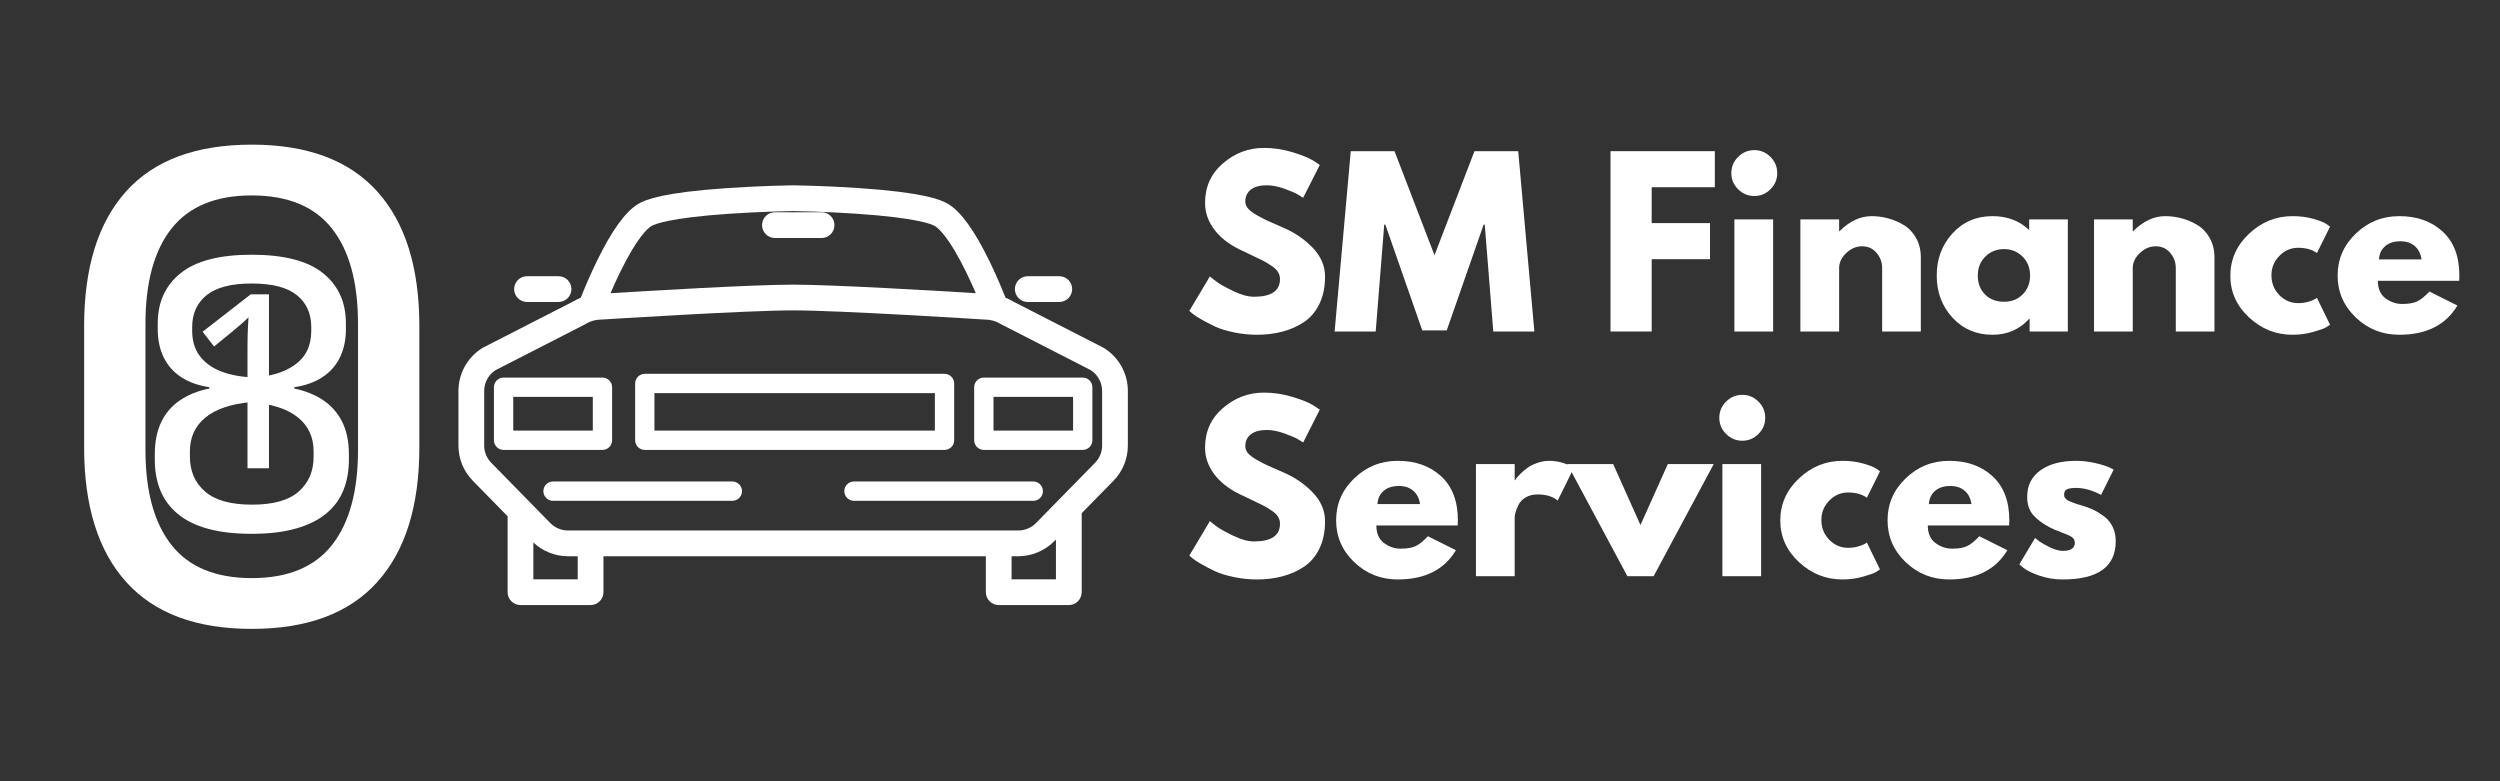
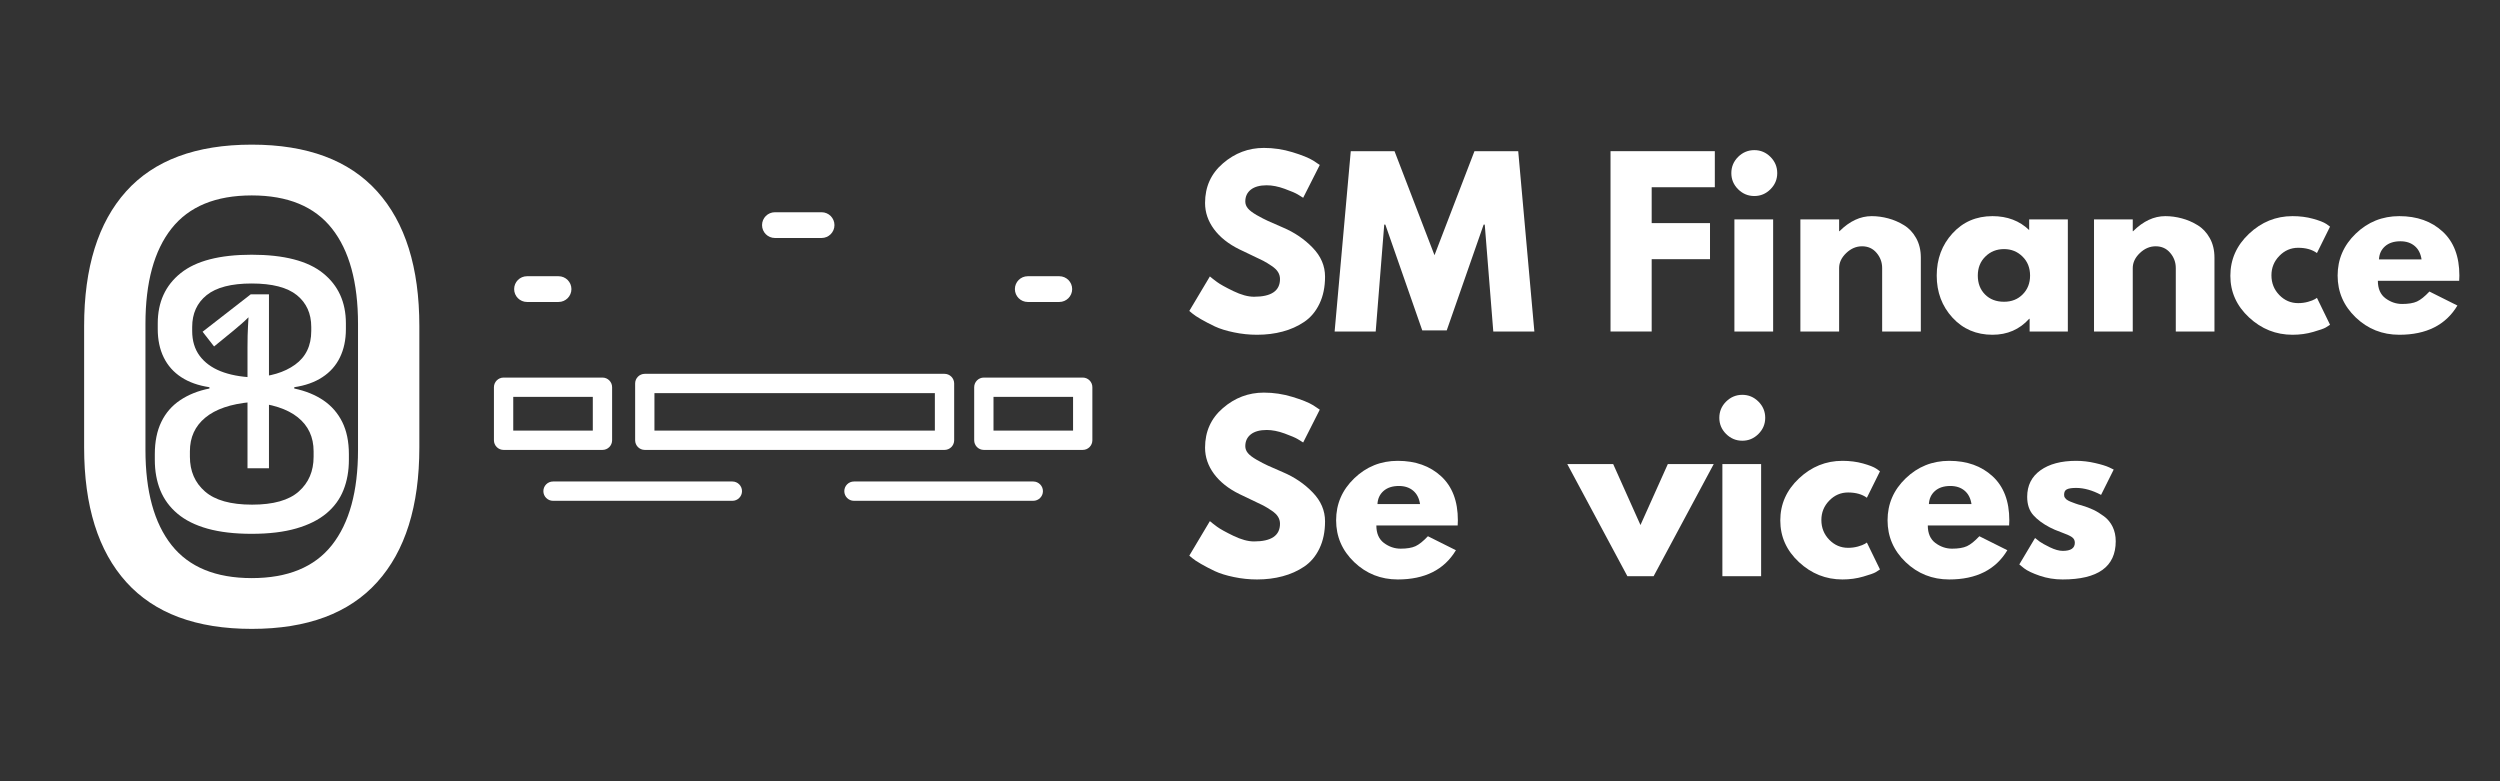
<svg xmlns="http://www.w3.org/2000/svg" width="800" zoomAndPan="magnify" viewBox="0 0 600 187.5" height="250" preserveAspectRatio="xMidYMid meet" version="1.2">
  <rect x="0" y="0" width="600" height="187.5" fill="#333333" stroke="none" />
  <defs>
    <clipPath id="7bf5fd1cea">
      <path d="M 110.027 44.457 L 270.848 44.457 L 270.848 145.438 L 110.027 145.438 Z M 110.027 44.457 " />
    </clipPath>
  </defs>
  <g id="9d49cb83b5">
    <g clip-rule="nonzero" clip-path="url(#7bf5fd1cea)">
-       <path style=" stroke:none;fill-rule:nonzero;fill:#ffffff;fill-opacity:1;" d="M 264.508 106.93 C 264.508 108.484 263.906 109.953 262.816 111.066 L 248.629 125.543 C 247.523 126.668 245.984 127.316 244.41 127.316 L 136.305 127.316 C 134.727 127.316 133.188 126.668 132.082 125.543 L 117.898 111.066 C 116.809 109.953 116.207 108.484 116.207 106.93 L 116.207 93.816 C 116.207 91.812 117.25 89.914 118.934 88.836 L 140.367 77.863 C 140.438 77.824 140.508 77.789 140.574 77.746 C 141.164 77.383 141.797 77.113 142.457 76.938 C 142.484 76.93 142.508 76.926 142.531 76.918 C 143.105 76.77 143.699 76.695 144.297 76.695 C 144.363 76.695 144.426 76.691 144.492 76.688 C 144.836 76.664 179.059 74.492 190.355 74.492 C 201.656 74.492 235.875 76.664 236.219 76.688 C 236.285 76.691 236.352 76.695 236.418 76.695 C 237.73 76.695 239.02 77.059 240.137 77.746 C 240.207 77.789 240.277 77.824 240.348 77.863 L 261.781 88.836 C 263.465 89.914 264.508 91.812 264.508 93.816 Z M 253.426 139.035 L 242.781 139.035 L 242.781 133.496 L 244.41 133.496 C 247.637 133.496 250.785 132.172 253.043 129.867 L 253.426 129.477 Z M 138.648 139.035 L 128.004 139.035 L 128.004 130.195 C 130.234 132.297 133.234 133.496 136.305 133.496 L 138.648 133.496 Z M 156.34 54.25 C 157.078 53.809 160.605 52.285 175.012 51.301 C 182.664 50.777 189.742 50.66 190.355 50.652 C 190.965 50.66 198.023 50.777 205.676 51.301 C 220.102 52.285 223.633 53.809 224.375 54.25 C 225.273 54.793 227.812 56.965 231.941 65.438 C 232.797 67.188 233.562 68.895 234.195 70.371 C 226.09 69.867 200.203 68.316 190.355 68.316 C 180.508 68.316 154.625 69.867 146.52 70.371 C 147.145 68.91 147.902 67.219 148.75 65.484 C 152.891 56.973 155.438 54.793 156.34 54.25 Z M 269.148 87.914 C 268.141 86.113 266.68 84.594 264.922 83.512 C 264.855 83.473 264.785 83.434 264.715 83.395 L 243.262 72.414 C 242.641 72.043 241.996 71.723 241.332 71.457 C 240.617 69.656 239.254 66.34 237.523 62.781 C 233.891 55.324 230.633 50.801 227.555 48.953 C 225.652 47.812 221.359 46.176 206.098 45.137 C 197.965 44.582 190.473 44.473 190.398 44.473 C 190.371 44.473 190.344 44.473 190.312 44.473 C 190.238 44.473 182.75 44.582 174.617 45.137 C 159.352 46.176 155.059 47.812 153.16 48.953 C 150.082 50.801 146.82 55.324 143.191 62.781 C 141.461 66.34 140.094 69.656 139.383 71.457 C 138.715 71.723 138.07 72.043 137.449 72.414 L 116 83.395 C 115.93 83.434 115.859 83.473 115.789 83.512 C 114.035 84.594 112.574 86.113 111.566 87.914 C 110.559 89.711 110.027 91.754 110.027 93.816 L 110.027 106.93 C 110.027 110.113 111.254 113.117 113.484 115.391 L 121.824 123.902 L 121.824 142.125 C 121.824 143.828 123.211 145.215 124.914 145.215 L 141.738 145.215 C 143.445 145.215 144.828 143.828 144.828 142.125 L 144.828 133.496 L 236.605 133.496 L 236.605 142.125 C 236.605 143.828 237.988 145.215 239.695 145.215 L 256.516 145.215 C 258.223 145.215 259.605 143.828 259.605 142.125 L 259.605 123.168 L 267.23 115.391 C 269.457 113.117 270.684 110.113 270.684 106.93 L 270.684 93.816 C 270.684 91.754 270.152 89.711 269.148 87.914 " />
-     </g>
+       </g>
    <path style=" stroke:none;fill-rule:nonzero;fill:#ffffff;fill-opacity:1;" d="M 142.273 103.348 L 123.18 103.348 L 123.18 95.25 L 142.273 95.25 Z M 146.906 105.664 L 146.906 92.934 C 146.906 91.656 145.871 90.617 144.59 90.617 L 120.863 90.617 C 119.582 90.617 118.543 91.656 118.543 92.934 L 118.543 105.664 C 118.543 106.945 119.582 107.98 120.863 107.98 L 144.59 107.98 C 145.871 107.98 146.906 106.945 146.906 105.664 " />
    <path style=" stroke:none;fill-rule:nonzero;fill:#ffffff;fill-opacity:1;" d="M 257.535 103.348 L 238.441 103.348 L 238.441 95.25 L 257.535 95.25 Z M 259.852 90.617 L 236.125 90.617 C 234.844 90.617 233.805 91.652 233.805 92.934 L 233.805 105.664 C 233.805 106.945 234.844 107.98 236.125 107.98 L 259.852 107.98 C 261.133 107.98 262.168 106.945 262.168 105.664 L 262.168 92.934 C 262.168 91.652 261.133 90.617 259.852 90.617 " />
    <path style=" stroke:none;fill-rule:nonzero;fill:#ffffff;fill-opacity:1;" d="M 157.066 94.355 L 224.367 94.355 L 224.367 103.348 L 157.066 103.348 Z M 154.75 107.98 L 226.684 107.98 C 227.961 107.98 229 106.945 229 105.664 L 229 92.035 C 229 90.758 227.961 89.719 226.684 89.719 L 154.75 89.719 C 153.469 89.719 152.434 90.758 152.434 92.035 L 152.434 105.664 C 152.434 106.945 153.469 107.98 154.75 107.98 " />
    <path style=" stroke:none;fill-rule:nonzero;fill:#ffffff;fill-opacity:1;" d="M 185.98 57.117 L 197.184 57.117 C 198.887 57.117 200.27 55.734 200.27 54.027 C 200.27 52.32 198.887 50.938 197.184 50.938 L 185.98 50.938 C 184.273 50.938 182.891 52.32 182.891 54.027 C 182.891 55.734 184.273 57.117 185.98 57.117 " />
    <path style=" stroke:none;fill-rule:nonzero;fill:#ffffff;fill-opacity:1;" d="M 246.664 72.473 L 254.23 72.473 C 255.938 72.473 257.32 71.09 257.32 69.383 C 257.32 67.676 255.938 66.293 254.23 66.293 L 246.664 66.293 C 244.957 66.293 243.574 67.676 243.574 69.383 C 243.574 71.09 244.957 72.473 246.664 72.473 " />
    <path style=" stroke:none;fill-rule:nonzero;fill:#ffffff;fill-opacity:1;" d="M 126.484 72.473 L 134.051 72.473 C 135.758 72.473 137.141 71.09 137.141 69.383 C 137.141 67.676 135.758 66.293 134.051 66.293 L 126.484 66.293 C 124.777 66.293 123.395 67.676 123.395 69.383 C 123.395 71.09 124.777 72.473 126.484 72.473 " />
    <path style=" stroke:none;fill-rule:nonzero;fill:#ffffff;fill-opacity:1;" d="M 175.766 115.559 L 132.727 115.559 C 131.445 115.559 130.41 116.598 130.41 117.879 C 130.41 119.156 131.445 120.195 132.727 120.195 L 175.766 120.195 C 177.043 120.195 178.082 119.156 178.082 117.879 C 178.082 116.598 177.043 115.559 175.766 115.559 " />
    <path style=" stroke:none;fill-rule:nonzero;fill:#ffffff;fill-opacity:1;" d="M 247.988 115.559 L 204.949 115.559 C 203.672 115.559 202.633 116.598 202.633 117.879 C 202.633 119.156 203.672 120.195 204.949 120.195 L 247.988 120.195 C 249.27 120.195 250.305 119.156 250.305 117.879 C 250.305 116.598 249.27 115.559 247.988 115.559 " />
    <g style="fill:#ffffff;fill-opacity:1;">
      <g transform="translate(284.23, 79.562)">
        <path style="stroke:none" d="M 19.094 -44.062 C 21.438 -44.062 23.727 -43.719 25.969 -43.031 C 28.207 -42.352 29.867 -41.68 30.953 -41.016 L 32.516 -39.969 L 28.531 -32.094 C 28.219 -32.312 27.781 -32.582 27.219 -32.906 C 26.664 -33.238 25.617 -33.688 24.078 -34.25 C 22.535 -34.812 21.102 -35.094 19.781 -35.094 C 18.133 -35.094 16.863 -34.742 15.969 -34.047 C 15.082 -33.348 14.641 -32.398 14.641 -31.203 C 14.641 -30.609 14.848 -30.055 15.266 -29.547 C 15.68 -29.047 16.395 -28.504 17.406 -27.922 C 18.426 -27.348 19.32 -26.883 20.094 -26.531 C 20.863 -26.188 22.051 -25.664 23.656 -24.969 C 26.457 -23.781 28.844 -22.16 30.812 -20.109 C 32.789 -18.066 33.781 -15.754 33.781 -13.172 C 33.781 -10.68 33.332 -8.508 32.438 -6.656 C 31.551 -4.801 30.328 -3.348 28.766 -2.297 C 27.211 -1.254 25.488 -0.484 23.594 0.016 C 21.707 0.523 19.664 0.781 17.469 0.781 C 15.582 0.781 13.727 0.586 11.906 0.203 C 10.082 -0.172 8.555 -0.645 7.328 -1.219 C 6.109 -1.801 5.008 -2.375 4.031 -2.938 C 3.051 -3.5 2.336 -3.973 1.891 -4.359 L 1.203 -4.938 L 6.141 -13.219 C 6.555 -12.863 7.129 -12.414 7.859 -11.875 C 8.598 -11.332 9.898 -10.609 11.766 -9.703 C 13.641 -8.797 15.297 -8.344 16.734 -8.344 C 20.891 -8.344 22.969 -9.758 22.969 -12.594 C 22.969 -13.188 22.816 -13.734 22.516 -14.234 C 22.223 -14.742 21.703 -15.25 20.953 -15.75 C 20.203 -16.258 19.535 -16.664 18.953 -16.969 C 18.379 -17.27 17.438 -17.723 16.125 -18.328 C 14.812 -18.941 13.844 -19.406 13.219 -19.719 C 10.594 -21.008 8.562 -22.625 7.125 -24.562 C 5.695 -26.508 4.984 -28.602 4.984 -30.844 C 4.984 -34.727 6.414 -37.898 9.281 -40.359 C 12.145 -42.828 15.414 -44.062 19.094 -44.062 Z M 19.094 -44.062 " />
      </g>
    </g>
    <g style="fill:#ffffff;fill-opacity:1;">
      <g transform="translate(319.466, 79.562)">
        <path style="stroke:none" d="M 38.922 0 L 36.875 -25.656 L 36.609 -25.656 L 27.75 -0.266 L 21.875 -0.266 L 13.016 -25.656 L 12.75 -25.656 L 10.703 0 L 0.844 0 L 4.719 -43.281 L 15.219 -43.281 L 24.812 -18.312 L 34.406 -43.281 L 44.906 -43.281 L 48.781 0 Z M 38.922 0 " />
      </g>
    </g>
    <g style="fill:#ffffff;fill-opacity:1;">
      <g transform="translate(369.07, 79.562)">
        <path style="stroke:none" d="" />
      </g>
    </g>
    <g style="fill:#ffffff;fill-opacity:1;">
      <g transform="translate(383.385, 79.562)">
        <path style="stroke:none" d="M 28.172 -43.281 L 28.172 -34.625 L 13.016 -34.625 L 13.016 -26.016 L 27.016 -26.016 L 27.016 -17.359 L 13.016 -17.359 L 13.016 0 L 3.141 0 L 3.141 -43.281 Z M 28.172 -43.281 " />
      </g>
    </g>
    <g style="fill:#ffffff;fill-opacity:1;">
      <g transform="translate(413.115, 79.562)">
        <path style="stroke:none" d="M 4.031 -41.906 C 5.125 -42.988 6.422 -43.531 7.922 -43.531 C 9.422 -43.531 10.711 -42.988 11.797 -41.906 C 12.879 -40.82 13.422 -39.523 13.422 -38.016 C 13.422 -36.516 12.879 -35.223 11.797 -34.141 C 10.711 -33.055 9.422 -32.516 7.922 -32.516 C 6.422 -32.516 5.125 -33.055 4.031 -34.141 C 2.945 -35.223 2.406 -36.516 2.406 -38.016 C 2.406 -39.523 2.945 -40.82 4.031 -41.906 Z M 3.141 -26.906 L 3.141 0 L 12.438 0 L 12.438 -26.906 Z M 3.141 -26.906 " />
      </g>
    </g>
    <g style="fill:#ffffff;fill-opacity:1;">
      <g transform="translate(428.951, 79.562)">
        <path style="stroke:none" d="M 3.141 0 L 3.141 -26.906 L 12.438 -26.906 L 12.438 -24.078 L 12.531 -24.078 C 14.945 -26.484 17.52 -27.688 20.25 -27.688 C 21.57 -27.688 22.891 -27.508 24.203 -27.156 C 25.516 -26.812 26.773 -26.27 27.984 -25.531 C 29.191 -24.801 30.172 -23.766 30.922 -22.422 C 31.672 -21.078 32.047 -19.516 32.047 -17.734 L 32.047 0 L 22.766 0 L 22.766 -15.219 C 22.766 -16.613 22.316 -17.832 21.422 -18.875 C 20.535 -19.926 19.375 -20.453 17.938 -20.453 C 16.539 -20.453 15.273 -19.91 14.141 -18.828 C 13.004 -17.742 12.438 -16.539 12.438 -15.219 L 12.438 0 Z M 3.141 0 " />
      </g>
    </g>
    <g style="fill:#ffffff;fill-opacity:1;">
      <g transform="translate(463.61, 79.562)">
        <path style="stroke:none" d="M 4.984 -3.328 C 2.461 -6.078 1.203 -9.441 1.203 -13.422 C 1.203 -17.41 2.461 -20.785 4.984 -23.547 C 7.504 -26.305 10.703 -27.688 14.578 -27.688 C 18.148 -27.688 21.086 -26.57 23.391 -24.344 L 23.391 -26.906 L 32.672 -26.906 L 32.672 0 L 23.5 0 L 23.5 -3.047 L 23.391 -3.047 C 21.086 -0.492 18.148 0.781 14.578 0.781 C 10.703 0.781 7.504 -0.586 4.984 -3.328 Z M 12.875 -17.984 C 11.664 -16.797 11.062 -15.273 11.062 -13.422 C 11.062 -11.566 11.641 -10.055 12.797 -8.891 C 13.953 -7.723 15.473 -7.141 17.359 -7.141 C 19.18 -7.141 20.676 -7.734 21.844 -8.922 C 23.02 -10.109 23.609 -11.609 23.609 -13.422 C 23.609 -15.273 23.004 -16.797 21.797 -17.984 C 20.586 -19.18 19.109 -19.781 17.359 -19.781 C 15.578 -19.781 14.082 -19.18 12.875 -17.984 Z M 12.875 -17.984 " />
      </g>
    </g>
    <g style="fill:#ffffff;fill-opacity:1;">
      <g transform="translate(499.423, 79.562)">
        <path style="stroke:none" d="M 3.141 0 L 3.141 -26.906 L 12.438 -26.906 L 12.438 -24.078 L 12.531 -24.078 C 14.945 -26.484 17.52 -27.688 20.25 -27.688 C 21.57 -27.688 22.891 -27.508 24.203 -27.156 C 25.516 -26.812 26.773 -26.27 27.984 -25.531 C 29.191 -24.801 30.172 -23.766 30.922 -22.422 C 31.672 -21.078 32.047 -19.516 32.047 -17.734 L 32.047 0 L 22.766 0 L 22.766 -15.219 C 22.766 -16.613 22.316 -17.832 21.422 -18.875 C 20.535 -19.926 19.375 -20.453 17.938 -20.453 C 16.539 -20.453 15.273 -19.91 14.141 -18.828 C 13.004 -17.742 12.438 -16.539 12.438 -15.219 L 12.438 0 Z M 3.141 0 " />
      </g>
    </g>
    <g style="fill:#ffffff;fill-opacity:1;">
      <g transform="translate(534.083, 79.562)">
        <path style="stroke:none" d="M 17.469 -20.094 C 15.719 -20.094 14.211 -19.441 12.953 -18.141 C 11.691 -16.848 11.062 -15.297 11.062 -13.484 C 11.062 -11.629 11.691 -10.051 12.953 -8.75 C 14.211 -7.457 15.719 -6.812 17.469 -6.812 C 18.301 -6.812 19.094 -6.914 19.844 -7.125 C 20.602 -7.344 21.156 -7.555 21.5 -7.766 L 21.984 -8.078 L 25.125 -1.625 C 24.883 -1.445 24.547 -1.227 24.109 -0.969 C 23.672 -0.707 22.672 -0.352 21.109 0.094 C 19.555 0.551 17.891 0.781 16.109 0.781 C 12.148 0.781 8.676 -0.602 5.688 -3.375 C 2.695 -6.156 1.203 -9.488 1.203 -13.375 C 1.203 -17.289 2.695 -20.656 5.688 -23.469 C 8.676 -26.281 12.148 -27.688 16.109 -27.688 C 17.891 -27.688 19.531 -27.477 21.031 -27.062 C 22.539 -26.645 23.609 -26.227 24.234 -25.812 L 25.125 -25.172 L 21.984 -18.828 C 20.828 -19.672 19.32 -20.094 17.469 -20.094 Z M 17.469 -20.094 " />
      </g>
    </g>
    <g style="fill:#ffffff;fill-opacity:1;">
      <g transform="translate(559.828, 79.562)">
        <path style="stroke:none" d="M 30.375 -12.172 L 10.859 -12.172 C 10.859 -10.285 11.469 -8.883 12.688 -7.969 C 13.914 -7.062 15.25 -6.609 16.688 -6.609 C 18.188 -6.609 19.375 -6.805 20.25 -7.203 C 21.125 -7.609 22.117 -8.406 23.234 -9.594 L 29.953 -6.234 C 27.148 -1.555 22.5 0.781 16 0.781 C 11.938 0.781 8.453 -0.602 5.547 -3.375 C 2.648 -6.156 1.203 -9.504 1.203 -13.422 C 1.203 -17.336 2.648 -20.691 5.547 -23.484 C 8.453 -26.285 11.938 -27.688 16 -27.688 C 20.258 -27.688 23.727 -26.453 26.406 -23.984 C 29.082 -21.523 30.422 -18.004 30.422 -13.422 C 30.422 -12.797 30.406 -12.379 30.375 -12.172 Z M 11.125 -17.312 L 21.344 -17.312 C 21.133 -18.707 20.582 -19.781 19.688 -20.531 C 18.801 -21.281 17.66 -21.656 16.266 -21.656 C 14.723 -21.656 13.492 -21.254 12.578 -20.453 C 11.672 -19.648 11.188 -18.602 11.125 -17.312 Z M 11.125 -17.312 " />
      </g>
    </g>
    <g style="fill:#ffffff;fill-opacity:1;">
      <g transform="translate(591.446, 79.562)">
        <path style="stroke:none" d="" />
      </g>
    </g>
    <g style="fill:#ffffff;fill-opacity:1;">
      <g transform="translate(284.23, 138.289)">
        <path style="stroke:none" d="M 19.094 -44.062 C 21.438 -44.062 23.727 -43.719 25.969 -43.031 C 28.207 -42.352 29.867 -41.68 30.953 -41.016 L 32.516 -39.969 L 28.531 -32.094 C 28.219 -32.312 27.781 -32.582 27.219 -32.906 C 26.664 -33.238 25.617 -33.688 24.078 -34.25 C 22.535 -34.812 21.102 -35.094 19.781 -35.094 C 18.133 -35.094 16.863 -34.742 15.969 -34.047 C 15.082 -33.348 14.641 -32.398 14.641 -31.203 C 14.641 -30.609 14.848 -30.055 15.266 -29.547 C 15.68 -29.047 16.395 -28.504 17.406 -27.922 C 18.426 -27.348 19.32 -26.883 20.094 -26.531 C 20.863 -26.188 22.051 -25.664 23.656 -24.969 C 26.457 -23.781 28.844 -22.16 30.812 -20.109 C 32.789 -18.066 33.781 -15.754 33.781 -13.172 C 33.781 -10.68 33.332 -8.508 32.438 -6.656 C 31.551 -4.801 30.328 -3.348 28.766 -2.297 C 27.211 -1.254 25.488 -0.484 23.594 0.016 C 21.707 0.523 19.664 0.781 17.469 0.781 C 15.582 0.781 13.727 0.586 11.906 0.203 C 10.082 -0.172 8.555 -0.645 7.328 -1.219 C 6.109 -1.801 5.008 -2.375 4.031 -2.938 C 3.051 -3.5 2.336 -3.973 1.891 -4.359 L 1.203 -4.938 L 6.141 -13.219 C 6.555 -12.863 7.129 -12.414 7.859 -11.875 C 8.598 -11.332 9.898 -10.609 11.766 -9.703 C 13.641 -8.797 15.297 -8.344 16.734 -8.344 C 20.891 -8.344 22.969 -9.758 22.969 -12.594 C 22.969 -13.188 22.816 -13.734 22.516 -14.234 C 22.223 -14.742 21.703 -15.25 20.953 -15.75 C 20.203 -16.258 19.535 -16.664 18.953 -16.969 C 18.379 -17.27 17.438 -17.723 16.125 -18.328 C 14.812 -18.941 13.844 -19.406 13.219 -19.719 C 10.594 -21.008 8.562 -22.625 7.125 -24.562 C 5.695 -26.508 4.984 -28.602 4.984 -30.844 C 4.984 -34.727 6.414 -37.898 9.281 -40.359 C 12.145 -42.828 15.414 -44.062 19.094 -44.062 Z M 19.094 -44.062 " />
      </g>
    </g>
    <g style="fill:#ffffff;fill-opacity:1;">
      <g transform="translate(319.466, 138.289)">
        <path style="stroke:none" d="M 30.375 -12.172 L 10.859 -12.172 C 10.859 -10.285 11.469 -8.883 12.688 -7.969 C 13.914 -7.062 15.25 -6.609 16.688 -6.609 C 18.188 -6.609 19.375 -6.805 20.25 -7.203 C 21.125 -7.609 22.117 -8.406 23.234 -9.594 L 29.953 -6.234 C 27.148 -1.555 22.5 0.781 16 0.781 C 11.938 0.781 8.453 -0.602 5.547 -3.375 C 2.648 -6.156 1.203 -9.504 1.203 -13.422 C 1.203 -17.336 2.648 -20.691 5.547 -23.484 C 8.453 -26.285 11.938 -27.688 16 -27.688 C 20.258 -27.688 23.727 -26.453 26.406 -23.984 C 29.082 -21.523 30.422 -18.004 30.422 -13.422 C 30.422 -12.797 30.406 -12.379 30.375 -12.172 Z M 11.125 -17.312 L 21.344 -17.312 C 21.133 -18.707 20.582 -19.781 19.688 -20.531 C 18.801 -21.281 17.66 -21.656 16.266 -21.656 C 14.723 -21.656 13.492 -21.254 12.578 -20.453 C 11.672 -19.648 11.188 -18.602 11.125 -17.312 Z M 11.125 -17.312 " />
      </g>
    </g>
    <g style="fill:#ffffff;fill-opacity:1;">
      <g transform="translate(351.085, 138.289)">
-         <path style="stroke:none" d="M 3.141 0 L 3.141 -26.906 L 12.438 -26.906 L 12.438 -23.031 L 12.531 -23.031 C 12.602 -23.164 12.719 -23.336 12.875 -23.547 C 13.031 -23.754 13.367 -24.117 13.891 -24.641 C 14.422 -25.172 14.984 -25.645 15.578 -26.062 C 16.172 -26.488 16.938 -26.863 17.875 -27.188 C 18.82 -27.52 19.785 -27.688 20.766 -27.688 C 21.785 -27.688 22.785 -27.547 23.766 -27.266 C 24.742 -26.992 25.457 -26.719 25.906 -26.438 L 26.641 -26.016 L 22.766 -18.156 C 21.609 -19.133 20 -19.625 17.938 -19.625 C 16.82 -19.625 15.859 -19.379 15.047 -18.891 C 14.242 -18.398 13.676 -17.801 13.344 -17.094 C 13.008 -16.395 12.773 -15.801 12.641 -15.312 C 12.504 -14.82 12.438 -14.438 12.438 -14.156 L 12.438 0 Z M 3.141 0 " />
-       </g>
+         </g>
    </g>
    <g style="fill:#ffffff;fill-opacity:1;">
      <g transform="translate(377.197, 138.289)">
        <path style="stroke:none" d="M 9.969 -26.906 L 16.516 -12.281 L 23.078 -26.906 L 34.094 -26.906 L 19.672 0 L 13.375 0 L -1.047 -26.906 Z M 9.969 -26.906 " />
      </g>
    </g>
    <g style="fill:#ffffff;fill-opacity:1;">
      <g transform="translate(410.231, 138.289)">
        <path style="stroke:none" d="M 4.031 -41.906 C 5.125 -42.988 6.422 -43.531 7.922 -43.531 C 9.422 -43.531 10.711 -42.988 11.797 -41.906 C 12.879 -40.82 13.422 -39.523 13.422 -38.016 C 13.422 -36.516 12.879 -35.223 11.797 -34.141 C 10.711 -33.055 9.422 -32.516 7.922 -32.516 C 6.422 -32.516 5.125 -33.055 4.031 -34.141 C 2.945 -35.223 2.406 -36.516 2.406 -38.016 C 2.406 -39.523 2.945 -40.82 4.031 -41.906 Z M 3.141 -26.906 L 3.141 0 L 12.438 0 L 12.438 -26.906 Z M 3.141 -26.906 " />
      </g>
    </g>
    <g style="fill:#ffffff;fill-opacity:1;">
      <g transform="translate(426.067, 138.289)">
        <path style="stroke:none" d="M 17.469 -20.094 C 15.719 -20.094 14.211 -19.441 12.953 -18.141 C 11.691 -16.848 11.062 -15.297 11.062 -13.484 C 11.062 -11.629 11.691 -10.051 12.953 -8.75 C 14.211 -7.457 15.719 -6.812 17.469 -6.812 C 18.301 -6.812 19.094 -6.914 19.844 -7.125 C 20.602 -7.344 21.156 -7.555 21.5 -7.766 L 21.984 -8.078 L 25.125 -1.625 C 24.883 -1.445 24.547 -1.227 24.109 -0.969 C 23.672 -0.707 22.672 -0.352 21.109 0.094 C 19.555 0.551 17.891 0.781 16.109 0.781 C 12.148 0.781 8.676 -0.602 5.688 -3.375 C 2.695 -6.156 1.203 -9.488 1.203 -13.375 C 1.203 -17.289 2.695 -20.656 5.688 -23.469 C 8.676 -26.281 12.148 -27.688 16.109 -27.688 C 17.891 -27.688 19.531 -27.477 21.031 -27.062 C 22.539 -26.645 23.609 -26.227 24.234 -25.812 L 25.125 -25.172 L 21.984 -18.828 C 20.828 -19.672 19.32 -20.094 17.469 -20.094 Z M 17.469 -20.094 " />
      </g>
    </g>
    <g style="fill:#ffffff;fill-opacity:1;">
      <g transform="translate(451.812, 138.289)">
        <path style="stroke:none" d="M 30.375 -12.172 L 10.859 -12.172 C 10.859 -10.285 11.469 -8.883 12.688 -7.969 C 13.914 -7.062 15.25 -6.609 16.688 -6.609 C 18.188 -6.609 19.375 -6.805 20.25 -7.203 C 21.125 -7.609 22.117 -8.406 23.234 -9.594 L 29.953 -6.234 C 27.148 -1.555 22.5 0.781 16 0.781 C 11.938 0.781 8.453 -0.602 5.547 -3.375 C 2.648 -6.156 1.203 -9.504 1.203 -13.422 C 1.203 -17.336 2.648 -20.691 5.547 -23.484 C 8.453 -26.285 11.938 -27.688 16 -27.688 C 20.258 -27.688 23.727 -26.453 26.406 -23.984 C 29.082 -21.523 30.422 -18.004 30.422 -13.422 C 30.422 -12.797 30.406 -12.379 30.375 -12.172 Z M 11.125 -17.312 L 21.344 -17.312 C 21.133 -18.707 20.582 -19.781 19.688 -20.531 C 18.801 -21.281 17.66 -21.656 16.266 -21.656 C 14.723 -21.656 13.492 -21.254 12.578 -20.453 C 11.672 -19.648 11.188 -18.602 11.125 -17.312 Z M 11.125 -17.312 " />
      </g>
    </g>
    <g style="fill:#ffffff;fill-opacity:1;">
      <g transform="translate(483.43, 138.289)">
        <path style="stroke:none" d="M 14.844 -27.688 C 16.383 -27.688 17.906 -27.508 19.406 -27.156 C 20.906 -26.812 22.023 -26.469 22.766 -26.125 L 23.859 -25.594 L 20.828 -19.516 C 18.723 -20.629 16.727 -21.188 14.844 -21.188 C 13.789 -21.188 13.047 -21.07 12.609 -20.844 C 12.172 -20.625 11.953 -20.195 11.953 -19.562 C 11.953 -19.426 11.969 -19.285 12 -19.141 C 12.039 -19.004 12.113 -18.875 12.219 -18.75 C 12.32 -18.625 12.414 -18.52 12.5 -18.438 C 12.594 -18.352 12.742 -18.254 12.953 -18.141 C 13.16 -18.035 13.328 -17.957 13.453 -17.906 C 13.578 -17.852 13.781 -17.773 14.062 -17.672 C 14.344 -17.566 14.551 -17.488 14.688 -17.438 C 14.82 -17.383 15.055 -17.305 15.391 -17.203 C 15.723 -17.098 15.977 -17.031 16.156 -17 C 17.238 -16.676 18.18 -16.32 18.984 -15.938 C 19.785 -15.562 20.633 -15.039 21.531 -14.375 C 22.426 -13.707 23.117 -12.863 23.609 -11.844 C 24.098 -10.832 24.344 -9.68 24.344 -8.391 C 24.344 -2.273 20.094 0.781 11.594 0.781 C 9.664 0.781 7.836 0.484 6.109 -0.109 C 4.379 -0.703 3.129 -1.297 2.359 -1.891 L 1.203 -2.828 L 4.984 -9.172 C 5.266 -8.93 5.629 -8.645 6.078 -8.312 C 6.535 -7.977 7.359 -7.52 8.547 -6.938 C 9.734 -6.363 10.766 -6.078 11.641 -6.078 C 13.566 -6.078 14.531 -6.727 14.531 -8.031 C 14.531 -8.625 14.285 -9.082 13.797 -9.406 C 13.305 -9.738 12.473 -10.113 11.297 -10.531 C 10.129 -10.957 9.211 -11.348 8.547 -11.703 C 6.867 -12.578 5.539 -13.562 4.562 -14.656 C 3.582 -15.758 3.094 -17.223 3.094 -19.047 C 3.094 -21.766 4.148 -23.883 6.266 -25.406 C 8.379 -26.926 11.238 -27.688 14.844 -27.688 Z M 14.844 -27.688 " />
      </g>
    </g>
    <g style="fill:#ffffff;fill-opacity:1;">
      <g transform="translate(10.815, 148.823)">
        <path style="stroke:none" d="M 49.609 2.109 C 36.285 2.109 26.25 -1.629 19.5 -9.109 C 12.75 -16.586 9.375 -27.367 9.375 -41.453 L 9.375 -70.547 C 9.375 -84.629 12.734 -95.41 19.453 -102.891 C 26.172 -110.367 36.223 -114.109 49.609 -114.109 C 62.93 -114.109 72.961 -110.367 79.703 -102.891 C 86.453 -95.41 89.828 -84.629 89.828 -70.547 L 89.828 -41.453 C 89.828 -27.367 86.453 -16.586 79.703 -9.109 C 72.961 -1.629 62.93 2.109 49.609 2.109 Z M 49.609 -10.078 C 58.254 -10.078 64.664 -12.719 68.844 -18 C 73.02 -23.289 75.109 -30.906 75.109 -40.844 L 75.109 -71.078 C 75.109 -81.066 73.02 -88.703 68.844 -93.984 C 64.664 -99.273 58.254 -101.922 49.609 -101.922 C 40.961 -101.922 34.547 -99.273 30.359 -93.984 C 26.18 -88.703 24.094 -81.066 24.094 -71.078 L 24.094 -40.844 C 24.094 -30.906 26.18 -23.289 30.359 -18 C 34.547 -12.719 40.961 -10.078 49.609 -10.078 Z M 49.609 -10.078 " />
      </g>
    </g>
    <g style="fill:#ffffff;fill-opacity:1;">
      <g transform="translate(32.421, 126.805)">
        <path style="stroke:none" d="M 27.969 1.312 C 23.875 1.312 20.352 0.898 17.406 0.078 C 14.469 -0.742 12.066 -1.938 10.203 -3.5 C 8.336 -5.062 6.957 -6.93 6.062 -9.109 C 5.176 -11.297 4.734 -13.738 4.734 -16.438 L 4.734 -17.797 C 4.734 -20.816 5.254 -23.398 6.297 -25.547 C 7.336 -27.703 8.848 -29.441 10.828 -30.766 C 12.816 -32.098 15.156 -33.031 17.844 -33.562 L 17.844 -33.875 C 15.188 -34.27 12.93 -35.07 11.078 -36.281 C 9.234 -37.488 7.832 -39.066 6.875 -41.016 C 5.914 -42.973 5.438 -45.242 5.438 -47.828 L 5.438 -49.188 C 5.438 -54.289 7.27 -58.312 10.938 -61.25 C 14.602 -64.195 20.281 -65.672 27.969 -65.672 C 35.727 -65.672 41.438 -64.195 45.094 -61.25 C 48.758 -58.312 50.594 -54.289 50.594 -49.188 L 50.594 -47.828 C 50.594 -45.242 50.113 -42.973 49.156 -41.016 C 48.207 -39.066 46.805 -37.488 44.953 -36.281 C 43.109 -35.07 40.859 -34.27 38.203 -33.875 L 38.203 -33.562 C 40.922 -32.988 43.254 -32.039 45.203 -30.719 C 47.148 -29.395 48.656 -27.664 49.719 -25.531 C 50.781 -23.395 51.312 -20.816 51.312 -17.797 L 51.312 -16.438 C 51.312 -13.781 50.879 -11.367 50.016 -9.203 C 49.16 -7.035 47.801 -5.172 45.938 -3.609 C 44.07 -2.047 41.66 -0.836 38.703 0.016 C 35.742 0.879 32.164 1.312 27.969 1.312 Z M 28.078 -5.688 C 33.18 -5.688 36.914 -6.738 39.281 -8.844 C 41.656 -10.945 42.844 -13.727 42.844 -17.188 L 42.844 -18.5 C 42.844 -21.895 41.582 -24.609 39.062 -26.641 C 36.539 -28.672 32.773 -29.891 27.766 -30.297 C 22.961 -29.859 19.328 -28.617 16.859 -26.578 C 14.391 -24.547 13.156 -21.852 13.156 -18.5 L 13.156 -17.188 C 13.156 -13.727 14.363 -10.945 16.781 -8.844 C 19.195 -6.738 22.961 -5.688 28.078 -5.688 Z M 28.172 -36.234 C 32.398 -36.398 35.805 -37.414 38.391 -39.281 C 40.984 -41.145 42.281 -43.844 42.281 -47.375 L 42.281 -48.328 C 42.281 -51.555 41.129 -54.102 38.828 -55.969 C 36.523 -57.832 32.906 -58.766 27.969 -58.766 C 23.094 -58.766 19.492 -57.832 17.172 -55.969 C 14.859 -54.102 13.703 -51.555 13.703 -48.328 L 13.703 -47.375 C 13.703 -45.02 14.297 -43.035 15.484 -41.422 C 16.68 -39.816 18.352 -38.582 20.5 -37.719 C 22.656 -36.863 25.211 -36.367 28.172 -36.234 Z M 28.172 -36.234 " />
      </g>
    </g>
    <g style="fill:#ffffff;fill-opacity:1;">
      <g transform="translate(43.29, 112.379)">
        <path style="stroke:none" d="M 21.262 0 L 16.109 0 L 16.109 -28.867 C 16.109 -30.027 16.121 -31.016 16.141 -31.832 C 16.16 -32.652 16.191 -33.398 16.23 -34.078 C 16.27 -34.758 16.312 -35.477 16.352 -36.234 C 15.711 -35.598 15.133 -35.059 14.613 -34.617 C 14.094 -34.18 13.438 -33.621 12.637 -32.941 L 8.086 -29.227 L 5.332 -32.762 L 16.891 -41.746 L 21.262 -41.746 Z M 21.262 0 " />
      </g>
    </g>
  </g>
</svg>